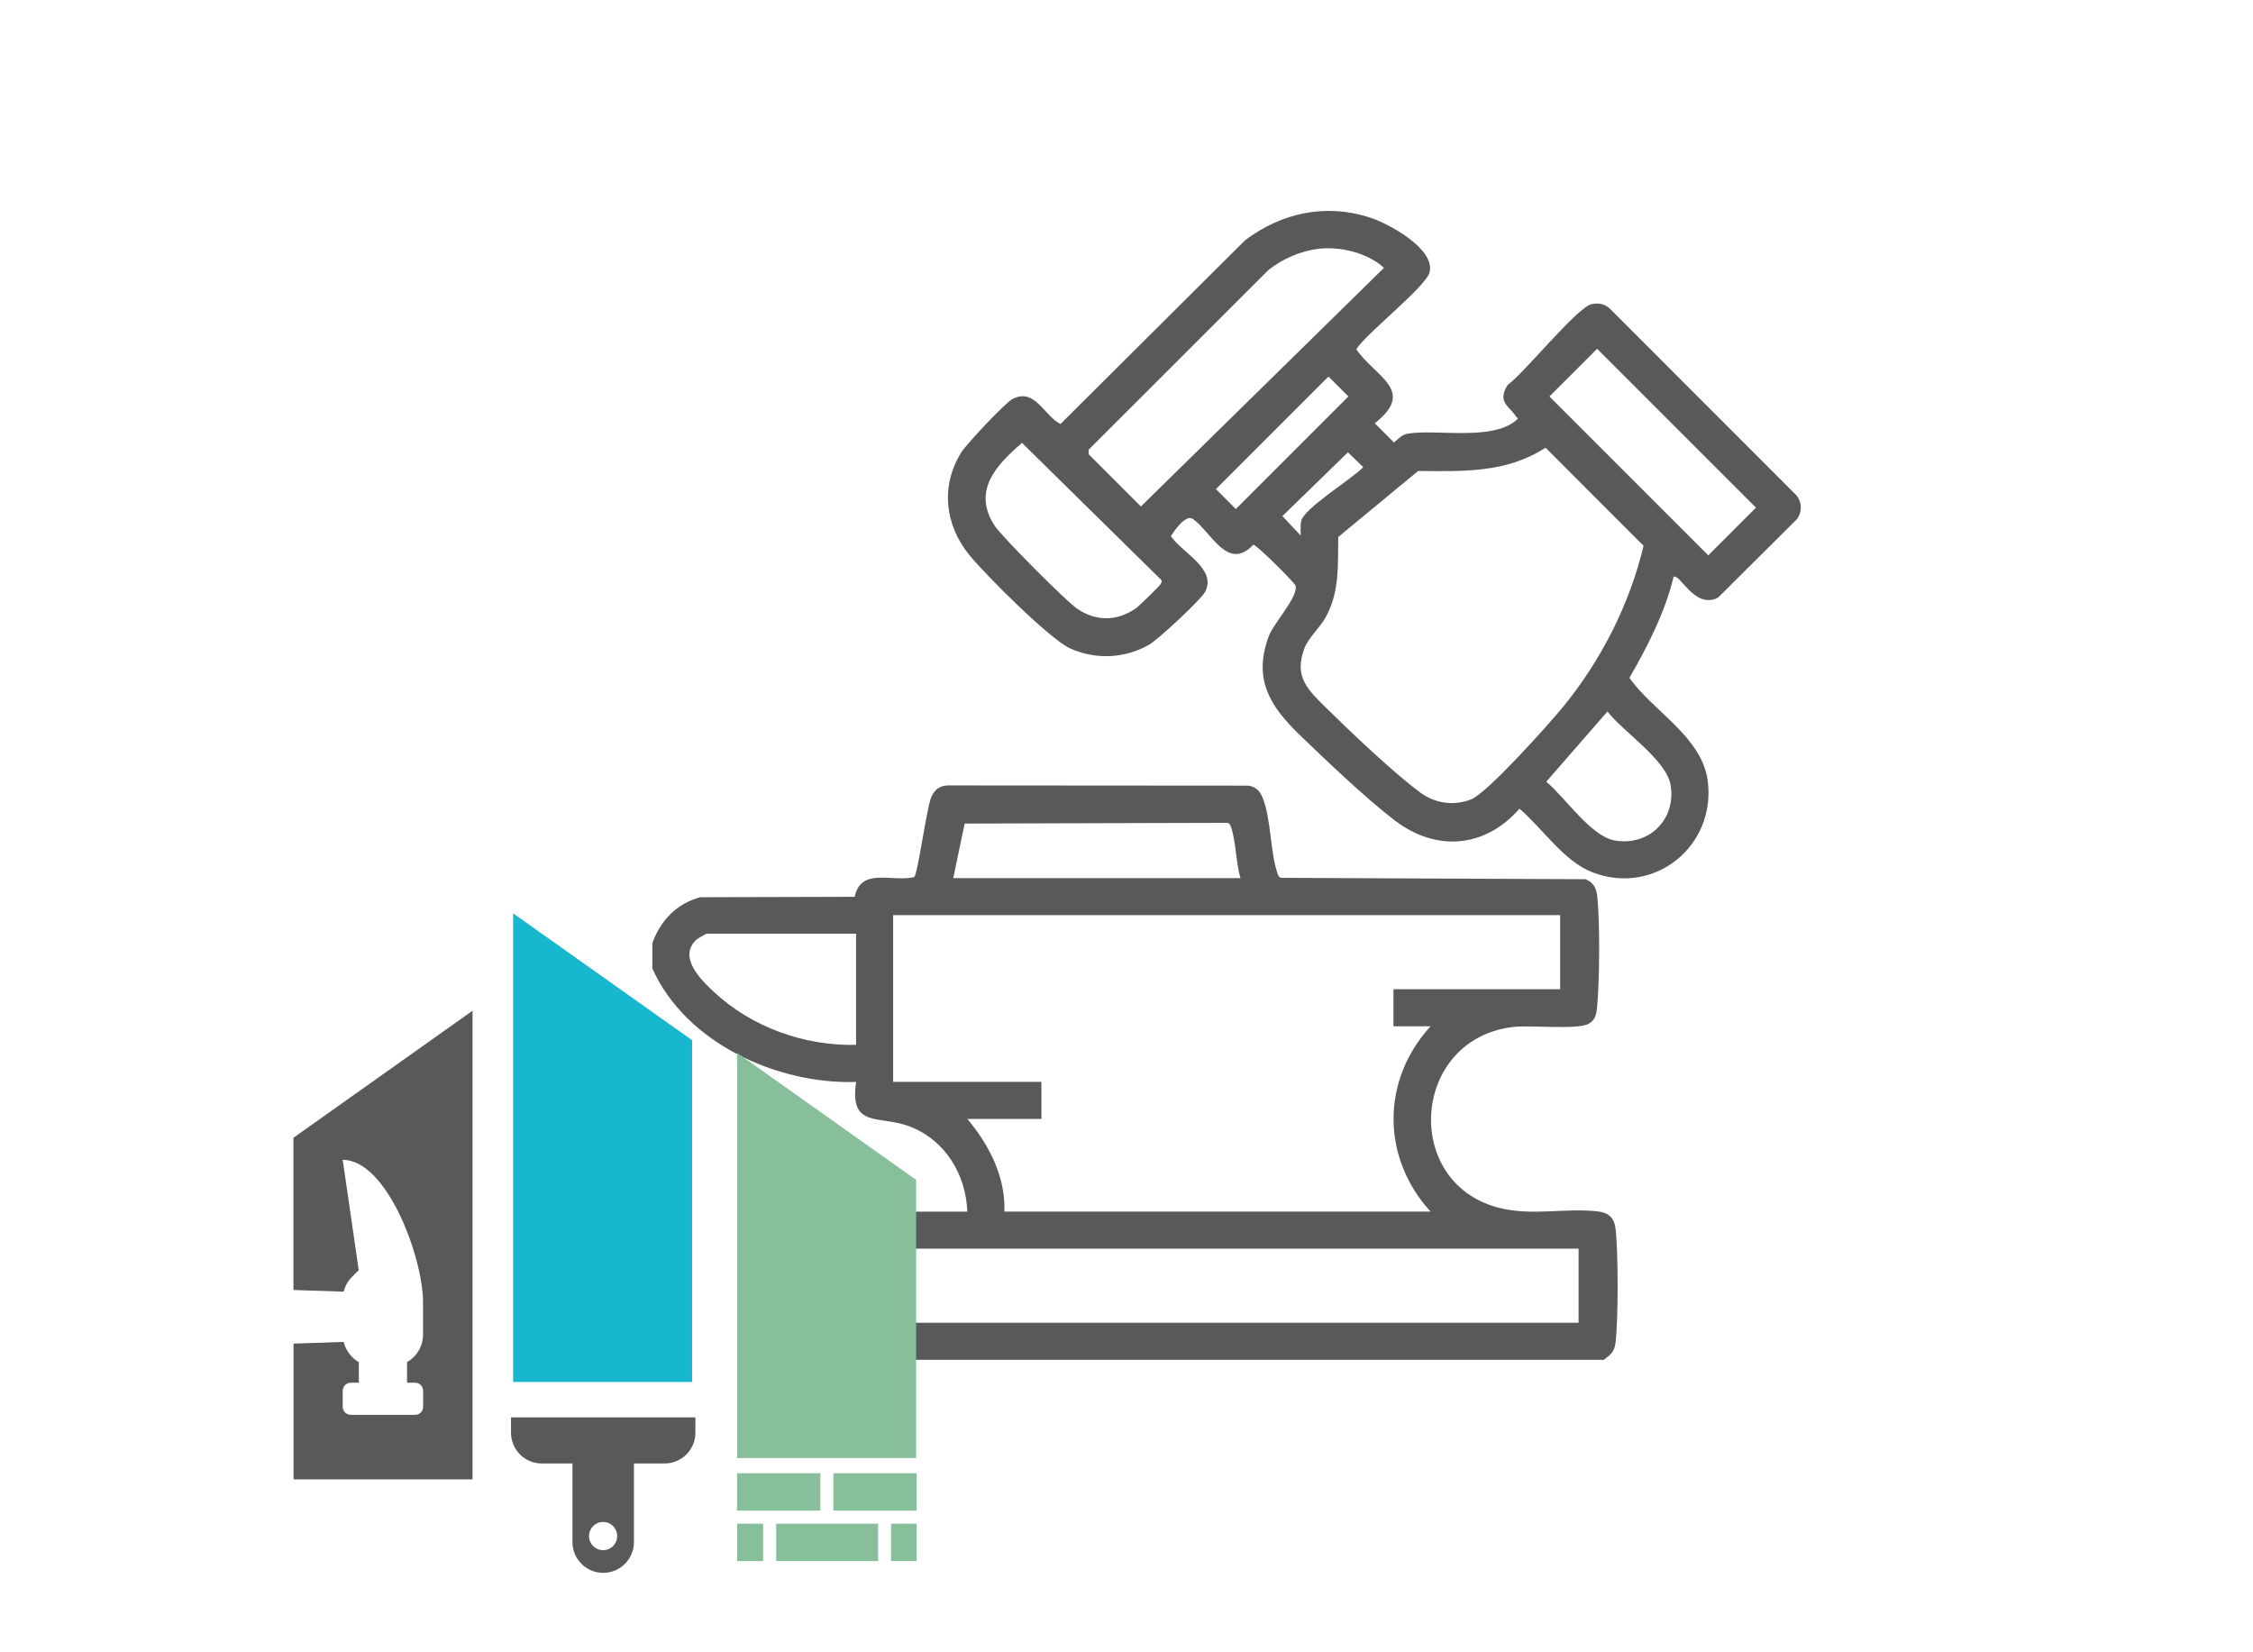
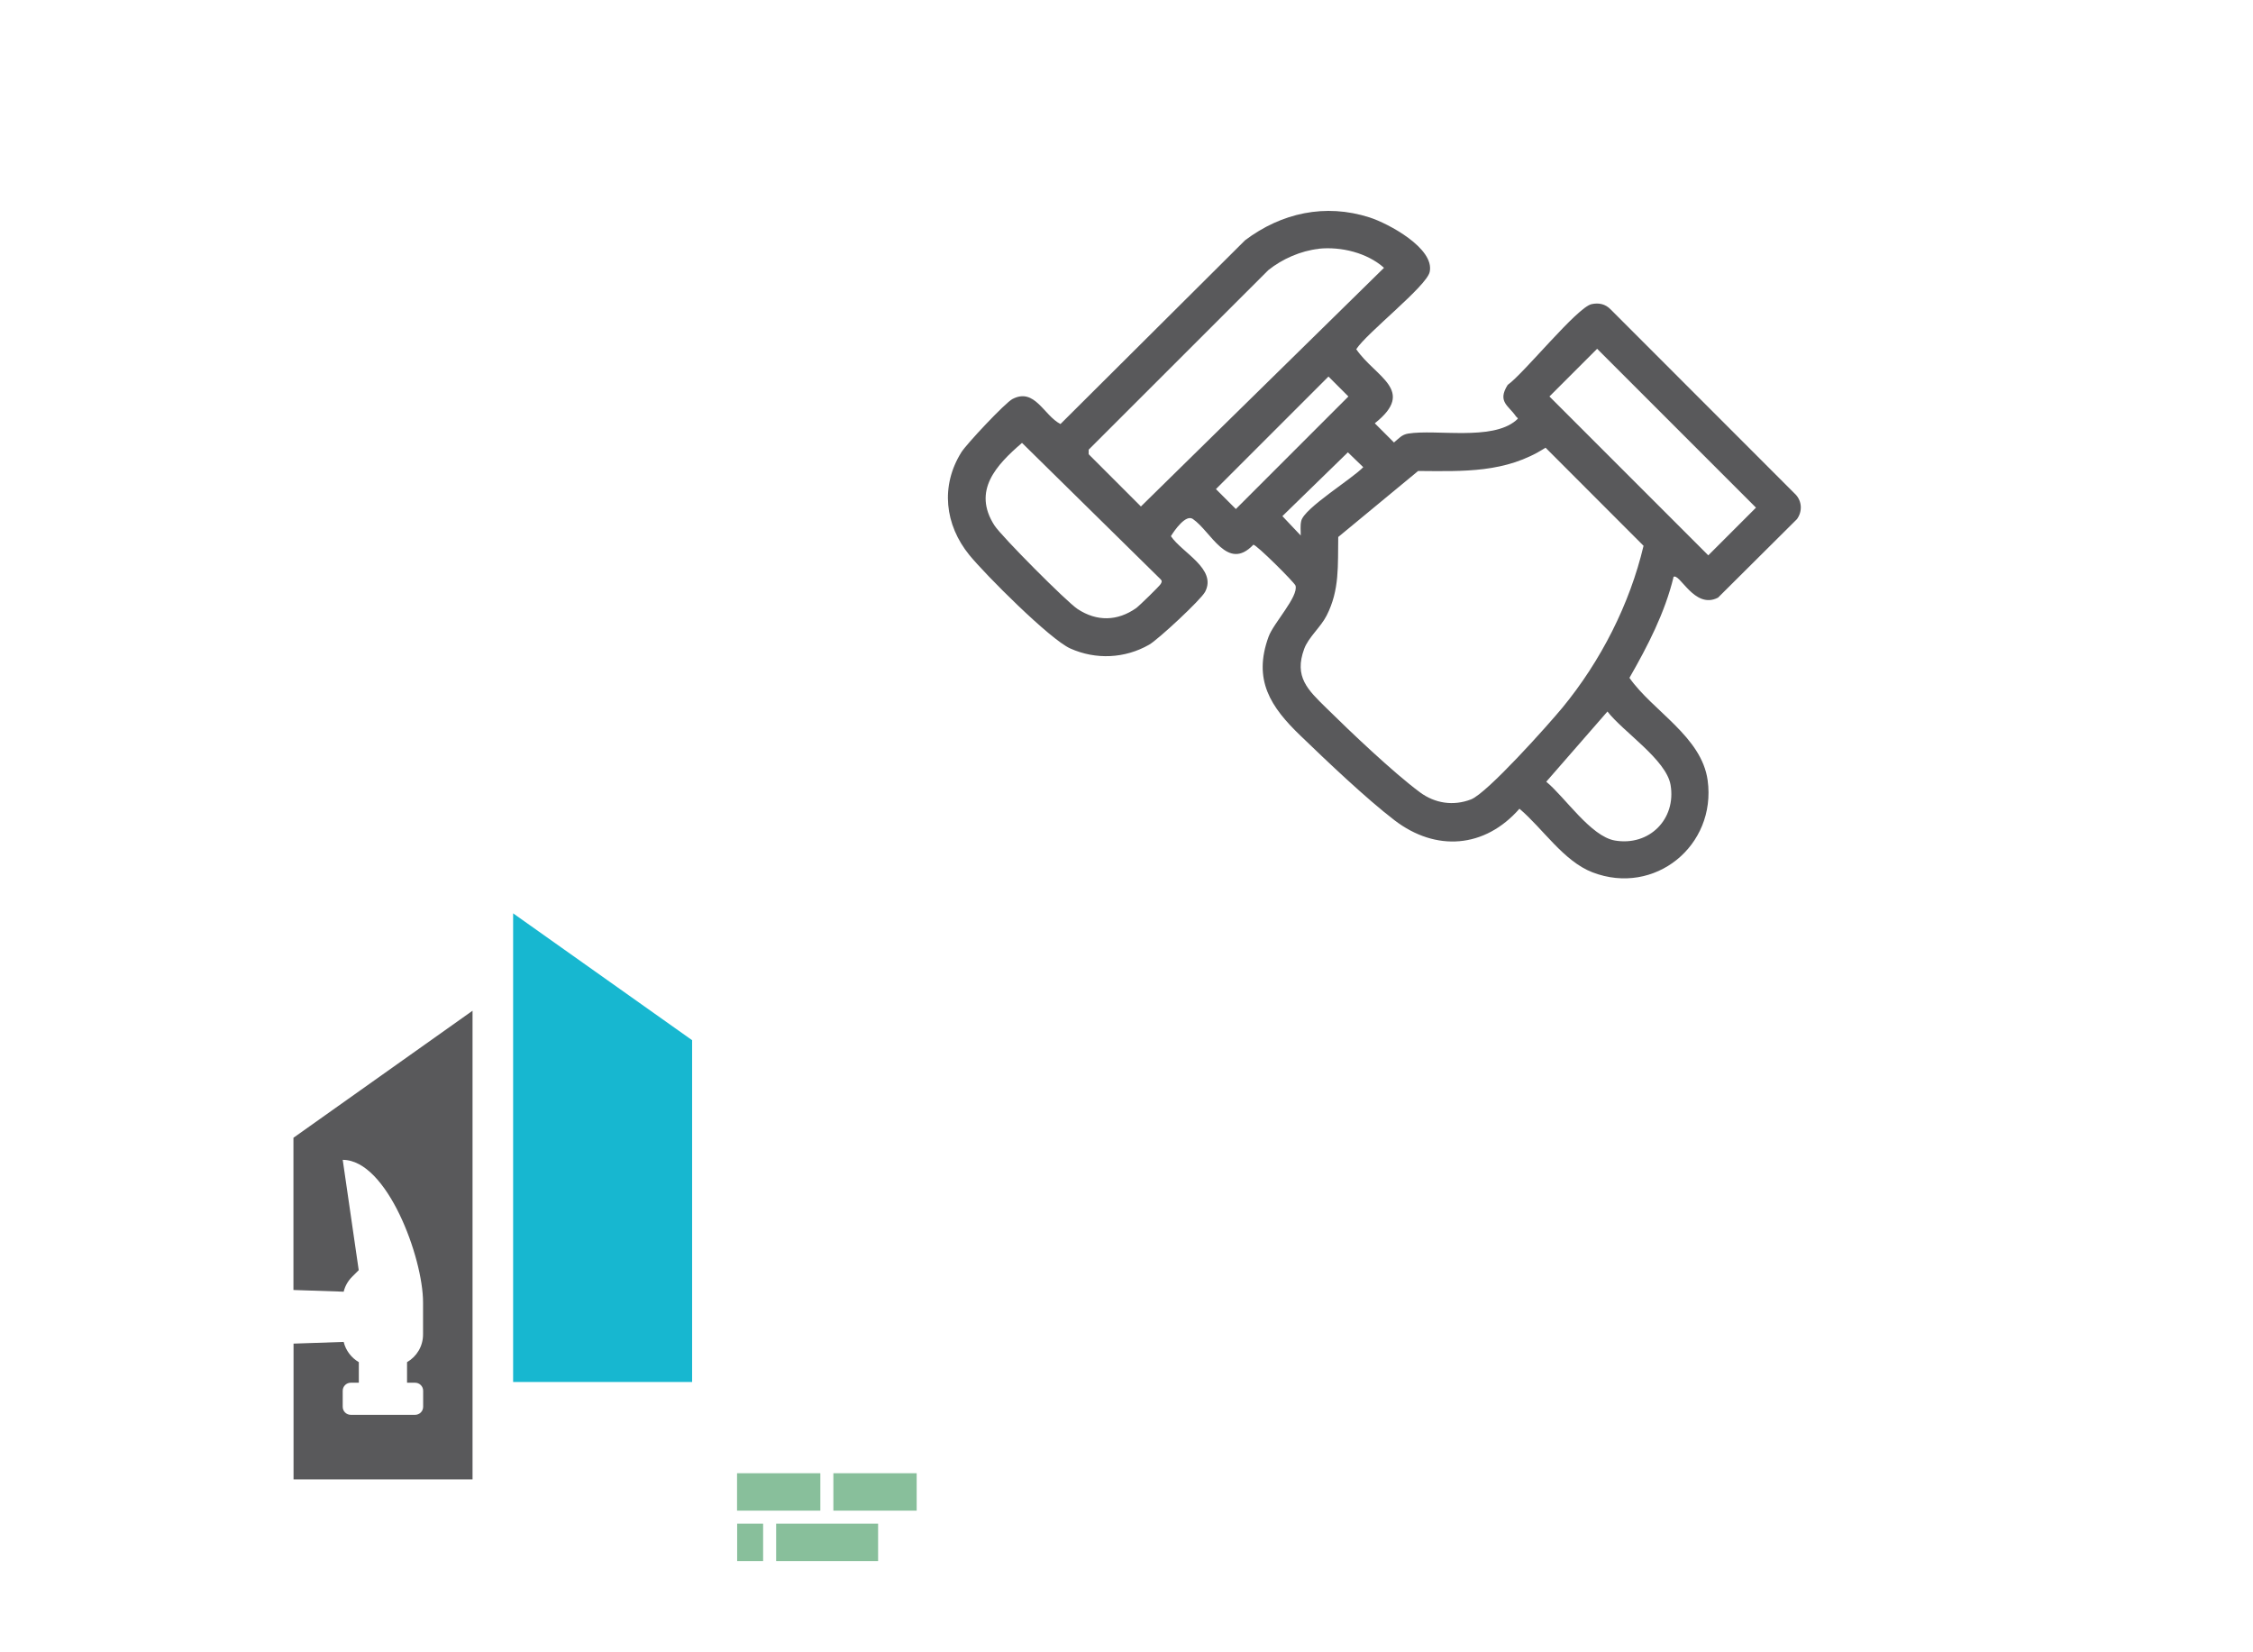
<svg xmlns="http://www.w3.org/2000/svg" id="Vrstva_1" data-name="Vrstva 1" viewBox="0 0 212.6 155.91">
  <defs>
    <style> .cls-1 { fill: #17b7d0; } .cls-2 { fill: #59595b; } .cls-3 { fill: #88bf9b; } </style>
  </defs>
  <g>
-     <path class="cls-2" d="M151.37,128.31h-71.24c-.27-.23-1.09-.89-1.09-1.2v-11.58c0-.26.94-1.2,1.2-1.2h11.04c-.13-3.51-2.07-6.73-5.41-8.03-2.84-1.11-5.76.23-5.08-4.21-7.46.24-16.11-3.69-19.23-10.71v-2.4c.77-2.12,2.3-3.74,4.53-4.32l14.56-.04c.59-2.82,3.55-1.36,5.61-1.86.35-.25,1.16-6.47,1.62-7.55.29-.68.77-1.06,1.52-1.1l28.4.02c.67.1,1.07.47,1.32,1.08.84,1.97.73,5.31,1.46,7.28.06.17.12.3.32.34l28.72.13c.71.29,1,.79,1.09,1.54.28,2.39.23,8.06,0,10.5-.06.67-.16,1.24-.8,1.6-1.05.59-5.47.11-7.13.3-9.6,1.15-10.5,14.63-1.43,17.04,3.15.84,6.38,0,9.46.37,1,.12,1.52.62,1.64,1.64.26,2.24.26,8.48,0,10.72-.1.87-.44,1.13-1.1,1.63ZM117.06,82.86c-.44-1.4-.43-3.58-.92-4.88-.06-.17-.12-.3-.32-.34l-24.79.07-1.08,5.15h27.1ZM147.21,86.35h-62.93v15.73h13.99v3.5h-6.99c2.06,2.45,3.61,5.45,3.5,8.74h40.21c-4.65-5.09-4.66-12.39,0-17.48h-3.5v-3.5h15.73v-6.99ZM80.78,88.1h-14.09c-.06,0-.88.47-.97.56-1.76,1.63.39,3.77,1.62,4.91,3.59,3.35,8.54,5.13,13.44,5.02v-10.49ZM148.96,117.82h-66.43v6.99h66.43v-6.99Z" />
    <path class="cls-2" d="M157.92,54.45c-.82,3.38-2.44,6.51-4.16,9.51,2.2,3.14,6.81,5.54,7.38,9.67.84,6.16-5,10.94-10.87,8.68-2.73-1.05-4.69-4.14-6.89-6-3.27,3.73-7.89,4.08-11.8,1.08-2.7-2.07-6.35-5.55-8.86-7.97-2.82-2.71-4.51-5.26-3.01-9.35.47-1.29,2.83-3.77,2.54-4.81-.07-.27-3.71-3.9-3.98-3.86-2.45,2.58-3.98-1.25-5.71-2.43-.66-.46-1.72,1.05-2.07,1.62,1.04,1.56,4.36,3.08,3.23,5.25-.4.76-4.43,4.5-5.28,4.99-2.29,1.31-5.03,1.44-7.44.36-1.93-.86-8.02-6.97-9.53-8.82-2.32-2.85-2.74-6.52-.75-9.7.49-.78,4.13-4.66,4.82-5.02,2.11-1.1,2.96,1.56,4.53,2.36l17.42-17.34c3.44-2.59,7.57-3.49,11.73-2.16,1.79.57,6.18,2.93,5.69,5.15-.3,1.36-5.92,5.73-6.93,7.29,1.81,2.65,5.69,3.87,1.75,6.99l1.81,1.81c.46-.37.72-.74,1.35-.84,2.67-.42,7.86.69,10.14-1.22.34-.29.18-.18,0-.43-.68-1-1.76-1.35-.76-2.94,1.56-1.12,6.54-7.31,7.91-7.62.69-.15,1.31-.02,1.81.5l17.48,17.49c.58.65.61,1.58.1,2.29l-7.45,7.41c-2.25,1.17-3.65-2.45-4.23-1.94ZM124.44,23.48c-1.68.18-3.44.95-4.76,2.01l-16.95,16.94v.43l4.93,4.93,22.94-22.52c-1.59-1.42-4.06-2.02-6.16-1.8ZM150.71,32.91l-4.5,4.5,14.99,14.99,4.5-4.5-14.99-14.99ZM125.36,35.53l-10.62,10.62,1.88,1.88,10.62-10.62-1.88-1.88ZM96.44,41.79c-2.43,2.09-4.71,4.51-2.6,7.79.66,1.02,6.82,7.22,7.85,7.89,1.81,1.19,3.75,1.15,5.52-.09.28-.2,2.22-2.09,2.32-2.28.09-.17.15-.27,0-.43l-13.09-12.88ZM145.83,42.25c-3.72,2.4-7.76,2.22-12.01,2.19l-7.54,6.23c-.05,2.66.15,4.98-1.1,7.42-.56,1.1-1.71,2.04-2.11,3.13-.98,2.65.34,3.87,2.07,5.57,2.32,2.29,6.32,6.09,8.85,7.97,1.42,1.05,3.16,1.31,4.82.67,1.54-.6,7.27-7.02,8.62-8.65,3.62-4.4,6.35-9.75,7.66-15.28l-9.25-9.26ZM122.74,50.52c.01-.45-.06-.92.05-1.37.28-1.21,4.81-3.97,5.85-5.07l-1.45-1.4-6.18,6.02,1.73,1.83ZM151.69,67.13l-5.78,6.63c1.78,1.47,4.2,5.16,6.48,5.55,3.24.55,5.8-2.02,5.25-5.25-.41-2.38-4.48-5.01-5.96-6.93Z" />
  </g>
  <g>
    <polygon class="cls-1" points="48.42 130.4 65.31 130.4 65.31 98.15 48.42 86.18 48.42 130.4" />
-     <polygon class="cls-3" points="69.56 137.58 86.45 137.58 86.45 111.33 69.56 99.35 69.56 137.58" />
    <path class="cls-2" d="M27.69,107.36v14.36l4.74.16c.13-.53.4-1.01.79-1.4l.63-.63-1.51-10.41c4.19,0,7.58,9.25,7.58,13.44v3.04c0,1.12-.61,2.09-1.51,2.61v1.94h.76c.42,0,.76.34.76.76v1.51h0c0,.42-.34.76-.76.76h-6.07c-.42,0-.76-.34-.76-.76v-1.51c0-.42.34-.76.76-.76h.76v-1.94c-.7-.41-1.23-1.09-1.43-1.91l-4.73.16v12.81h16.89v-44.22l-16.89,11.98Z" />
-     <path class="cls-2" d="M48.22,133.74v1.45c0,1.6,1.3,2.9,2.9,2.9h2.9v7.42c0,1.6,1.3,2.9,2.9,2.9s2.9-1.3,2.9-2.9v-7.42h2.9c1.6,0,2.9-1.3,2.9-2.9v-1.45h-17.37ZM56.91,146.27c-.73,0-1.33-.59-1.33-1.33s.59-1.33,1.33-1.33,1.33.59,1.33,1.33-.59,1.33-1.33,1.33Z" />
    <g>
      <rect class="cls-3" x="69.55" y="139.01" width="7.86" height="3.53" />
      <rect class="cls-3" x="78.64" y="139.01" width="7.86" height="3.53" />
-       <rect class="cls-3" x="84.08" y="143.77" width="2.42" height="3.53" />
      <rect class="cls-3" x="69.56" y="143.77" width="2.45" height="3.53" />
      <rect class="cls-3" x="73.24" y="143.77" width="9.62" height="3.53" />
    </g>
  </g>
</svg>